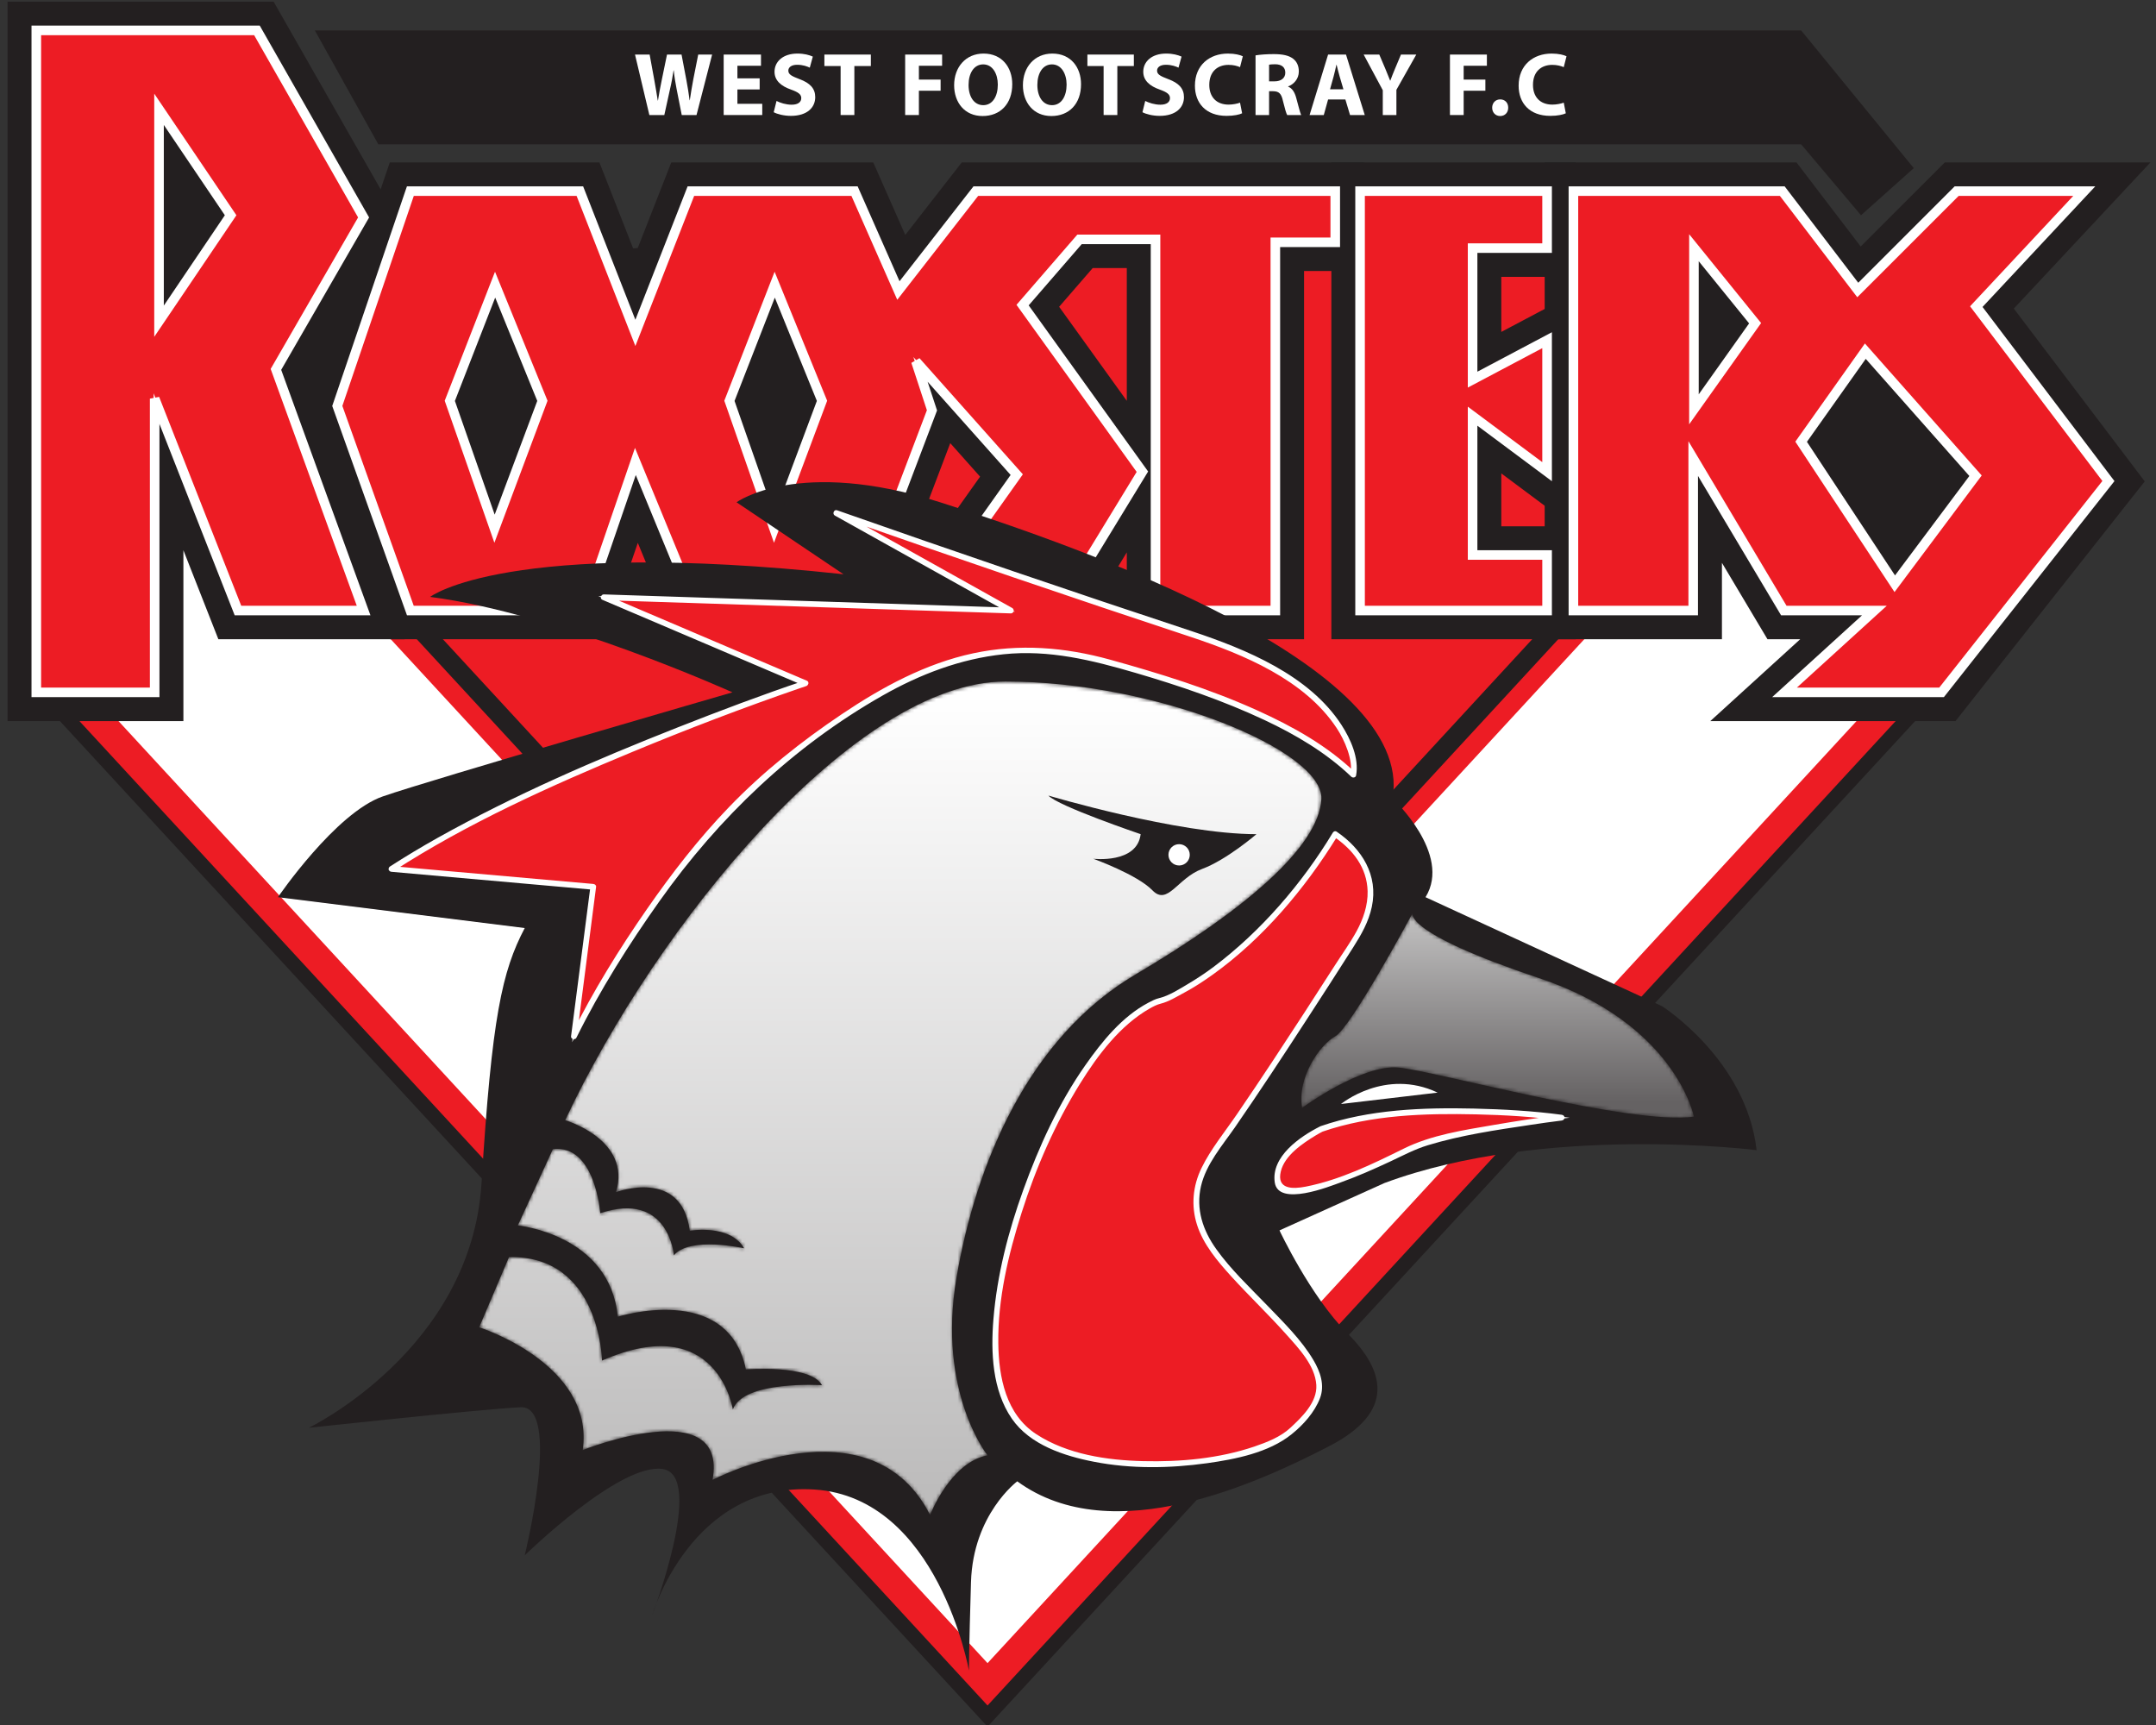
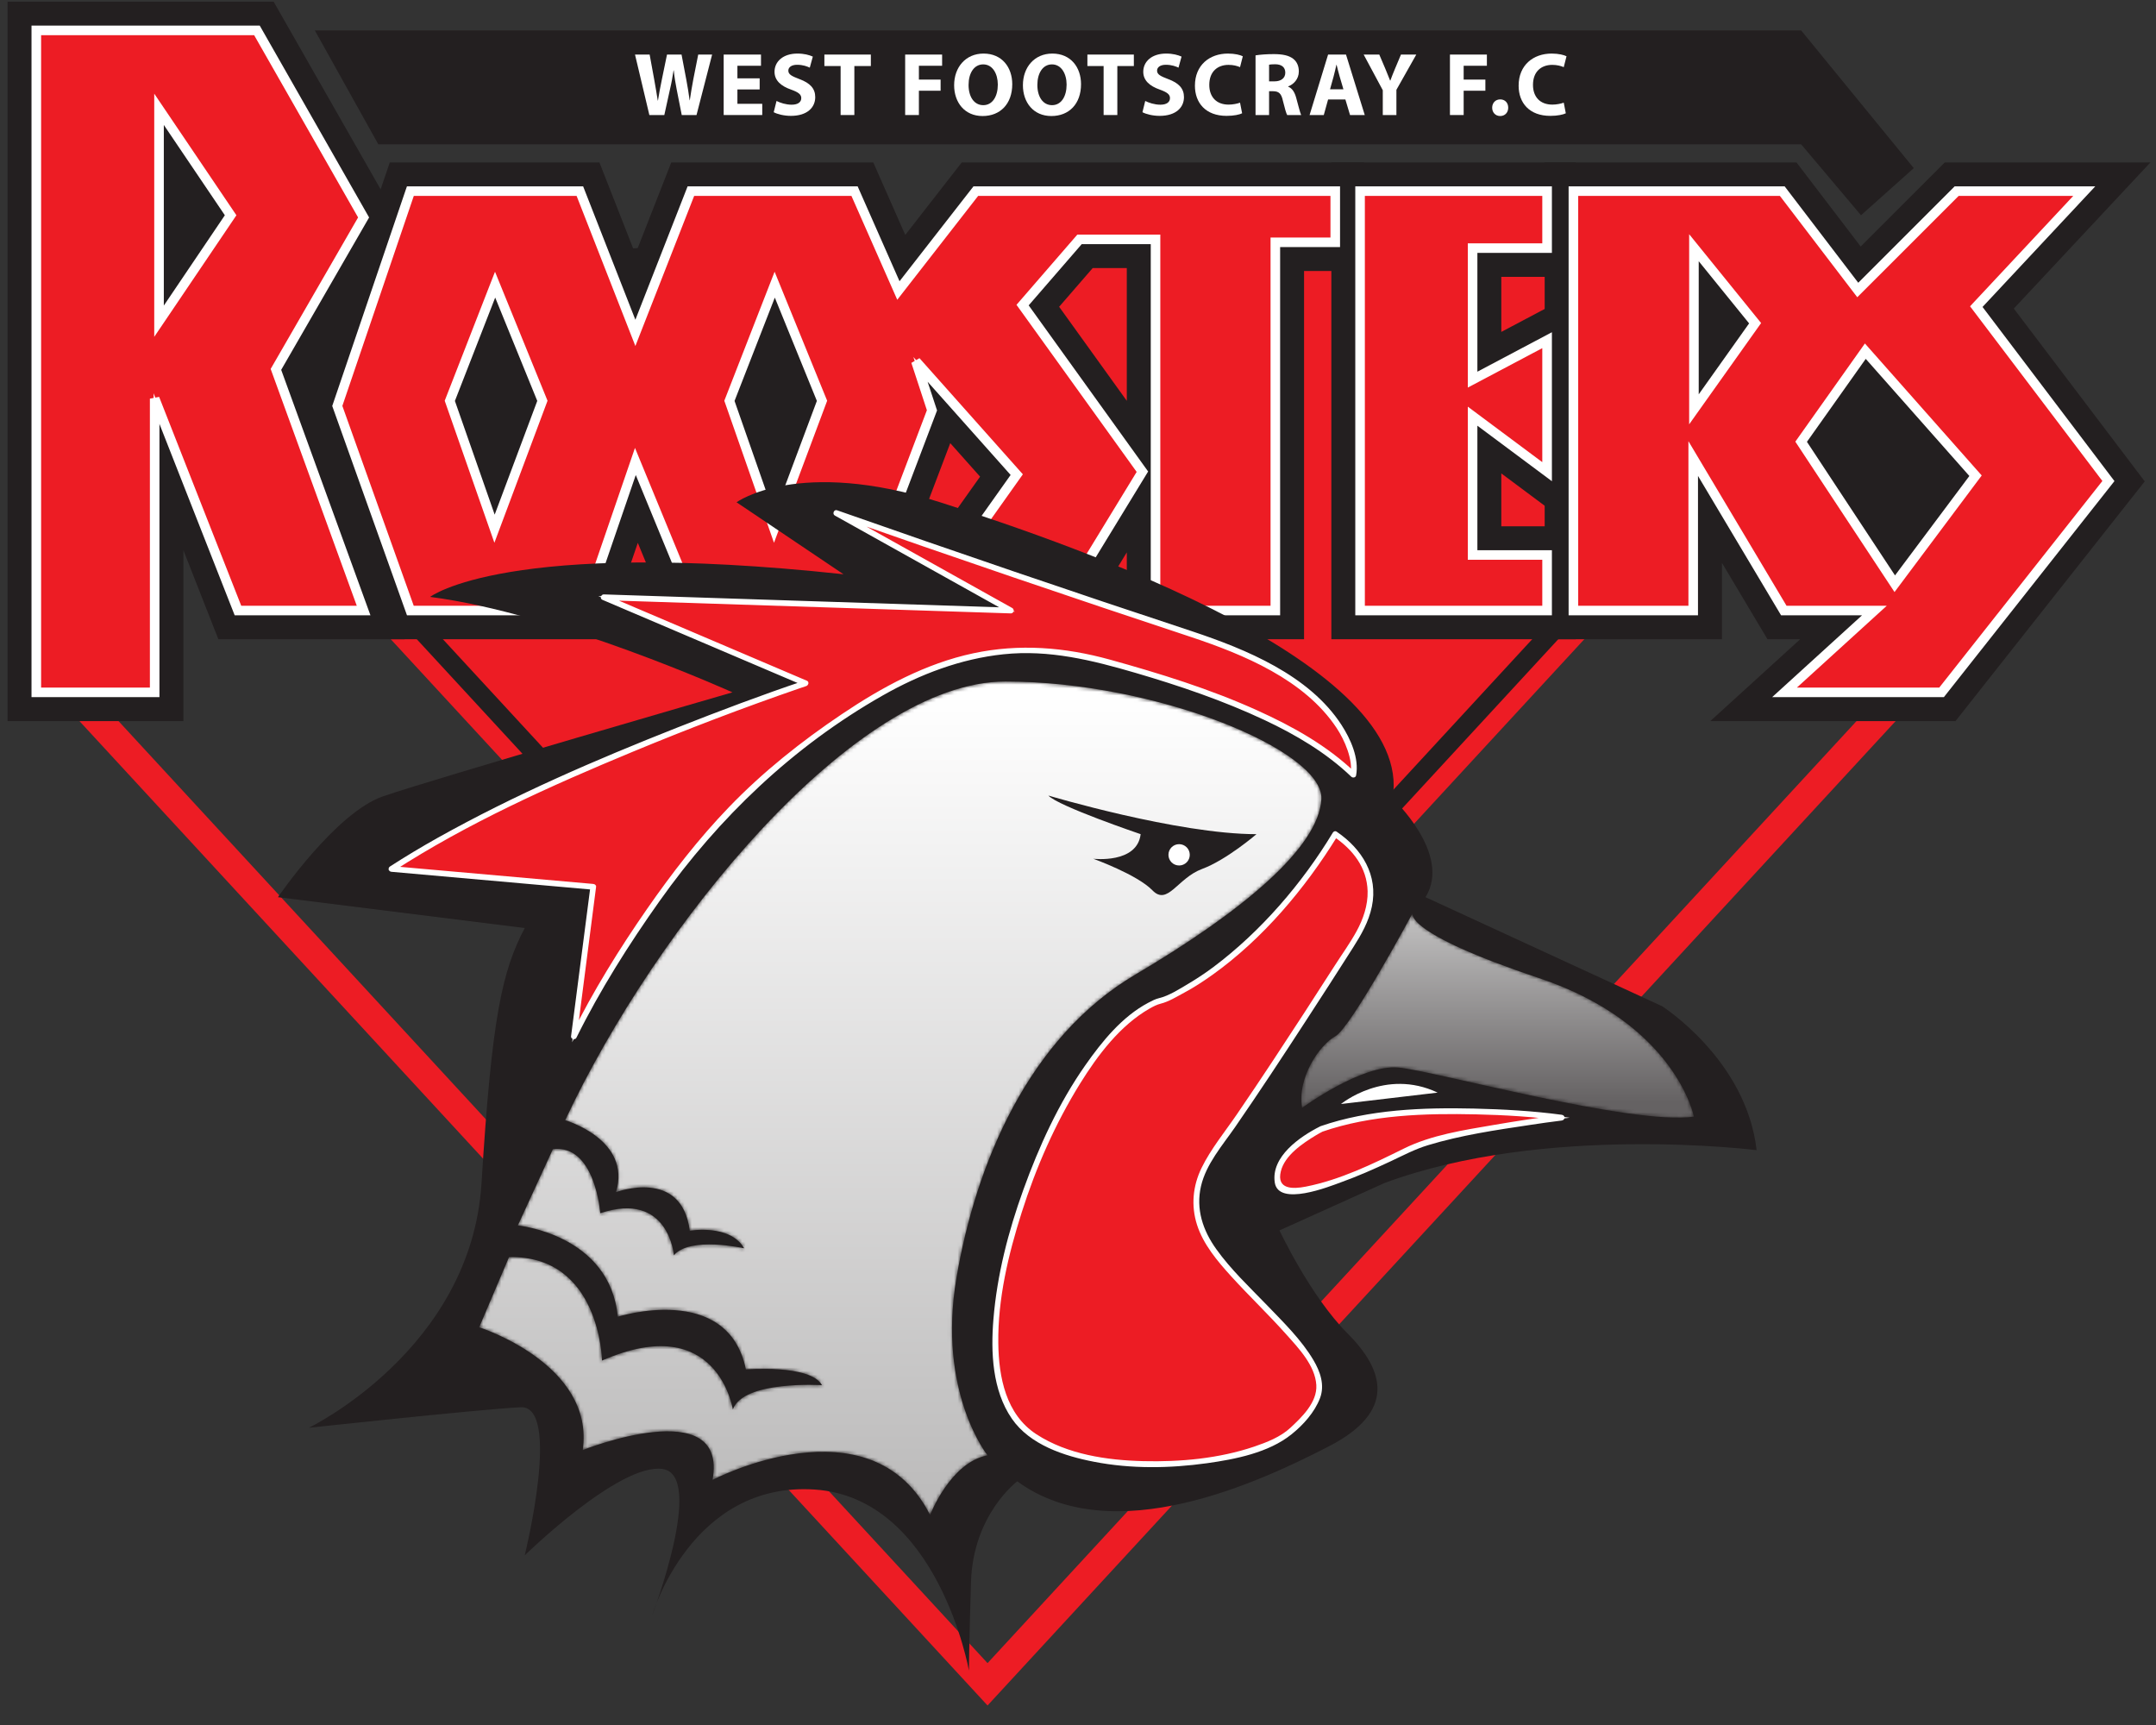
<svg xmlns="http://www.w3.org/2000/svg" width="600" height="480" viewBox="0 0 600 480" fill="none">
  <rect x="0" y="0" width="600" height="480" fill="#333333" stroke="none" />
  <g clip-path="url(#clip0_1930_4821)">
-     <path d="M528.855 193.323L522.987 187.903L274.826 456.894L28.784 190.203V116.044H520.869V193.323H528.855H536.855V100.051H12.79V196.445L274.826 480.467L536.855 196.445V193.323H528.855Z" fill="#231F20" />
-     <path d="M528.855 193.323L274.826 468.671L20.787 193.323V108.044H528.855V193.323Z" fill="white" />
    <path d="M528.855 193.323L525.922 190.61L274.826 462.785L24.781 191.763V112.049H524.864V193.323L528.855 193.323L532.861 193.323V104.052H16.791V194.887L274.826 474.571L532.861 194.887V193.323L528.855 193.323Z" fill="#ED1C24" />
    <path d="M528.855 70.751L522.987 65.317L274.826 334.308L12.79 50.286V87.203H536.855V50.286L522.987 65.317L528.855 70.751H520.869V71.205H28.784V70.751H20.787L14.902 76.159L274.826 357.876L534.739 76.159L528.855 70.751Z" fill="#ED1C24" />
    <path d="M528.855 70.751L274.826 346.094L20.787 70.751L20.787 79.218L386.154 61.721L528.855 79.218V70.751Z" fill="#ED1C24" />
    <path d="M528.855 70.751L526.901 68.942L274.825 342.16L18.122 63.918V82.003L386.051 64.395L531.525 82.222V63.918L526.901 68.942L528.855 70.751H526.201V76.202L386.246 59.046L23.451 76.412V70.751H20.787L18.828 72.55L274.825 350.034L530.82 72.55L528.855 70.751Z" fill="#231F20" />
    <path d="M10.106 8.462H2.11V200.651H51.039V153.106L60.772 177.877H112.604L88.754 106.884L110.401 60.523L76.149 0.466H2.11V8.462H10.106V16.448H66.857L91.971 60.474L68.005 102.019L89.778 161.896H71.659L50.48 108.005L35.051 110.932V184.66H18.096V8.462H10.106Z" fill="#231F20" />
    <path d="M114.192 53.184L106.629 50.619L85.397 113.022L108.567 177.877H168.296L177.5 151.058L188.542 177.877H243.731L267.845 114.369L262.483 98.07L254.89 100.561L248.92 105.872L272.75 132.631L240.634 177.877H298.824L327.508 130.897L294.752 85.365L304.087 74.599H313.581V177.877H362.911V75.415H379.582V45.196H267.651L251.93 65.374L243.02 45.196H186.814L176.819 70.708L166.817 45.196H108.476L106.629 50.619L114.192 53.184V61.173H155.913L176.819 114.541L197.726 61.173H232.603L248.097 96.3L275.47 61.173H363.599V67.418H371.594V59.43H346.929V161.896H329.568V58.61H296.783L274.395 84.434L308.327 131.619L289.846 161.896H271.586L293.148 131.508L260.855 95.243L247.299 103.054L250.882 113.982L232.704 161.896H199.249L176.138 105.763L156.878 161.896H119.827L102.343 112.888L121.766 55.756L114.192 53.184Z" fill="#231F20" />
    <path d="M378.498 53.184H370.507V177.877H438.54V146.444H417.802V131.732L438.54 147.186V81.382L417.802 92.361V77.033H438.54V45.196H370.507V53.184H378.498V61.173H422.554V69.045H430.545V61.042H401.82V118.92L422.554 107.935V115.32L401.82 99.877V162.436H422.554V169.888H430.545V161.896H386.495V53.184H378.498Z" fill="#231F20" />
    <path d="M437.864 53.184H429.875V177.877H479.204V156.618L491.877 177.877H500.979L475.965 200.651H544.202L596.868 133.953L560.431 85.863L598.45 45.196H541.218L517.817 68.593L499.948 45.196H429.875V53.184H437.864V61.173H492.043L516.193 92.804L547.838 61.173H561.615L539.552 84.78L576.652 133.751L536.448 184.66H517.28L542.282 161.896H500.963L463.218 98.58V161.896H445.866V53.184H437.864Z" fill="#231F20" />
    <path d="M10.106 8.462V192.652H43.037V110.932L66.218 169.888H101.184L76.787 102.798L101.184 60.511L71.507 8.462H10.106Z" fill="#ED1C24" />
    <path d="M10.106 8.462V192.652H43.037V110.932L66.218 169.888H101.184L76.787 102.798L101.184 60.511L71.507 8.462H10.106Z" stroke="white" stroke-width="0.567" stroke-miterlimit="10" />
    <path d="M10.106 8.462H8.769V193.981H44.374V117.958L65.31 171.217H103.095L78.255 102.913L102.719 60.511L72.279 7.115H8.769V8.462H10.106V9.787H70.726L99.653 60.505L75.324 102.662L99.287 168.556H67.133L44.286 110.436L41.713 110.932V191.325H11.44V8.462H10.106Z" fill="white" />
    <path d="M44.261 89.372V30.419L64.192 59.899L44.261 89.372Z" fill="#231F20" />
    <path d="M44.261 89.372H45.591V34.77L62.572 59.899L43.16 88.63L44.261 89.372L45.362 90.128L65.791 59.899L42.924 26.063V93.726L45.362 90.128L44.261 89.372Z" fill="white" />
    <path d="M114.193 53.184L93.865 112.956L114.193 169.888H162.585L176.82 128.404L193.898 169.888H238.222L259.362 114.177L254.891 100.561L282.952 132.071L256.113 169.888H294.331L317.917 131.254L284.577 84.892L300.433 66.596H321.578V169.888H354.922V67.418H371.594V53.184H271.562L250.01 80.837L237.812 53.184H192.273L176.82 92.63L161.366 53.184H114.193Z" fill="#ED1C24" />
    <path d="M114.193 53.184L93.865 112.956L114.193 169.888H162.585L176.82 128.404L193.898 169.888H238.222L259.362 114.177L254.891 100.561L282.952 132.071L256.113 169.888H294.331L317.917 131.254L284.577 84.892L300.433 66.596H321.578V169.888H354.922V67.418H371.594V53.184H271.562L250.01 80.837L237.812 53.184H192.273L176.82 92.63L161.366 53.184H114.193Z" stroke="white" stroke-width="0.567" stroke-miterlimit="10" />
    <path d="M114.193 53.184L112.933 52.756L92.459 112.968L113.259 171.217H163.539L176.931 132.18L193.006 171.217H239.138L260.774 114.206L258.148 106.225L281.248 132.162L253.53 171.217H295.083L319.516 131.2L286.275 84.971L301.037 67.934H320.247V171.217H356.252V68.753H372.925V51.848H270.917L250.332 78.258L238.674 51.848H191.359L176.82 88.974L162.28 51.848H113.25L112.933 52.756L114.193 53.184V54.513H160.464L176.82 96.282L193.181 54.513H236.948L249.701 83.415L272.212 54.513H370.258V66.088H353.585V168.556H322.908V65.274H299.819L282.884 84.821L316.324 131.313L293.586 168.556H258.695L284.656 131.981L255.885 99.666L253.624 100.977L257.946 114.15L237.304 168.556H194.792L176.708 124.632L161.63 168.556H115.137L95.277 112.947L115.461 53.621L114.193 53.184Z" fill="white" />
    <path d="M215.597 79.218L202.994 111.541L215.434 147.12L228.765 111.541L215.597 79.218Z" fill="#231F20" />
    <path d="M215.597 79.218L214.356 78.72L201.569 111.512L215.396 151.033L230.192 111.512L215.57 75.614L214.356 78.72L215.597 79.218L214.361 79.709L227.329 111.555L215.485 143.204L204.418 111.566L216.84 79.693L215.597 79.218Z" fill="white" />
    <path d="M137.784 79.218L125.18 111.541L137.626 147.12L150.947 111.541L137.784 79.218Z" fill="#231F20" />
    <path d="M137.784 79.218L136.54 78.72L123.758 111.512L137.586 151.033L152.375 111.512L137.759 75.614L136.54 78.72L137.784 79.218L136.551 79.709L149.516 111.555L137.666 143.204L126.596 111.566L139.023 79.693L137.784 79.218Z" fill="white" />
    <path d="M378.498 53.184V169.888H430.545V154.438H409.811V115.8L430.545 131.254V94.659L409.811 105.639V69.045H430.545V53.184H378.498Z" fill="#ED1C24" />
    <path d="M378.498 53.184V169.888H430.545V154.438H409.811V115.8L430.545 131.254V94.659L409.811 105.639V69.045H430.545V53.184H378.498Z" stroke="white" stroke-width="0.567" stroke-miterlimit="10" />
    <path d="M378.497 53.184H377.167V171.217H431.884V153.1H411.146V118.456L431.884 133.903V92.447L411.146 103.427V70.368H431.884V51.848H377.167V53.184H378.497V54.513H429.208V67.719H408.481V107.848L429.208 96.875V128.598L408.481 113.156V155.765H429.208V168.556H379.831V53.184H378.497Z" fill="white" />
    <path d="M437.864 53.184V169.888H471.207V127.598L496.424 169.888H521.635L496.623 192.652H540.328L586.76 133.86L549.989 85.32L580.037 53.184H544.527L517.006 80.699L495.992 53.184H437.864Z" fill="#ED1C24" />
    <path d="M437.864 53.184V169.888H471.207V127.598L496.424 169.888H521.635L496.623 192.652H540.328L586.76 133.86L549.989 85.32L580.037 53.184H544.527L517.006 80.699L495.992 53.184H437.864Z" stroke="white" stroke-width="0.567" stroke-miterlimit="10" />
    <path d="M437.864 53.184H436.534V171.217H472.538V132.431L495.663 171.217H518.19L493.181 193.981H540.973L588.439 133.871L551.725 85.412L583.104 51.848H543.972L517.138 78.679L496.653 51.848H436.534V53.184H437.864V54.513H495.333L516.869 82.713L545.081 54.513H576.97L548.253 85.231L585.077 133.84L539.683 191.325H500.065L525.079 168.556H497.18L469.877 122.764V168.556H439.205V53.184H437.864Z" fill="white" />
    <path d="M471.412 68.928V113.892L488.428 89.94L471.412 68.928Z" fill="#231F20" />
    <path d="M471.411 68.928H470.081V118.073L490.105 89.893L470.081 65.167V68.928H471.411L470.371 69.763L486.765 89.988L472.742 109.725V68.928H471.411Z" fill="white" />
    <path d="M519.108 97.717L501.242 122.925L527.295 162.436L549.782 132.389L519.108 97.717Z" fill="#231F20" />
    <path d="M519.107 97.717L518.022 96.945L499.628 122.894L527.231 164.748L551.497 132.307L518.99 95.573L518.022 96.945L519.107 97.717L518.108 98.6L548.06 132.449L527.367 160.112L502.858 122.943L520.194 98.485L519.107 97.717Z" fill="white" />
    <path d="M87.61 8.462L105.282 40.153H501.242L517.908 59.899L532.591 46.786L501.242 8.462H87.61Z" fill="#231F20" />
    <path d="M180.713 32.008L176.719 15.184H180.79L182.062 22.128C182.429 24.113 182.78 26.292 183.049 27.981H183.104C183.384 26.165 183.776 24.15 184.201 22.074L185.622 15.184H189.669L191.014 22.267C191.395 24.238 191.664 26.045 191.917 27.904H191.964C192.213 26.045 192.594 24.062 192.943 22.074L194.309 15.184H198.178L193.837 32.008H189.725L188.293 24.762C187.968 23.077 187.694 21.497 187.502 19.577H187.451C187.151 21.465 186.876 23.077 186.47 24.762L184.876 32.008H180.713Z" fill="white" />
    <path d="M211.409 24.89H205.217V28.886H212.129V32.008H201.395V15.184H211.778V18.3H205.217V21.8H211.409V24.89Z" fill="white" />
    <path d="M216.103 28.094C217.123 28.61 218.692 29.135 220.318 29.135C222.063 29.135 222.988 28.409 222.988 27.302C222.988 26.264 222.185 25.667 220.163 24.936C217.372 23.969 215.545 22.409 215.545 19.971C215.545 17.109 217.941 14.906 221.911 14.906C223.811 14.906 225.207 15.303 226.201 15.748L225.357 18.825C224.678 18.499 223.48 18.024 221.835 18.024C220.191 18.024 219.387 18.777 219.387 19.649C219.387 20.725 220.337 21.189 222.505 22.022C225.48 23.117 226.875 24.662 226.875 27.032C226.875 29.855 224.704 32.242 220.093 32.242C218.164 32.242 216.267 31.748 215.32 31.223L216.103 28.094Z" fill="white" />
    <path d="M233.938 18.375H229.42V15.184H242.351V18.375H237.76V32.008H233.938V18.375Z" fill="white" />
    <path d="M251.9 15.184H262.185V18.3H255.722V22.149H261.764V25.246H255.722V32.008H251.9V15.184Z" fill="white" />
    <path d="M269.546 23.639C269.546 26.937 271.094 29.263 273.642 29.263C276.212 29.263 277.685 26.817 277.685 23.546C277.685 20.521 276.238 17.917 273.622 17.917C271.048 17.917 269.546 20.369 269.546 23.639ZM281.704 23.419C281.704 28.927 278.354 32.287 273.44 32.287C268.45 32.287 265.53 28.504 265.53 23.718C265.53 18.685 268.754 14.906 273.719 14.906C278.882 14.906 281.704 18.777 281.704 23.419Z" fill="white" />
    <path d="M288.69 23.639C288.69 26.937 290.239 29.263 292.782 29.263C295.356 29.263 296.829 26.817 296.829 23.546C296.829 20.521 295.372 17.917 292.756 17.917C290.188 17.917 288.69 20.369 288.69 23.639ZM300.843 23.419C300.843 28.927 297.503 32.287 292.578 32.287C287.593 32.287 284.67 28.504 284.67 23.718C284.67 18.685 287.892 14.906 292.859 14.906C298.026 14.906 300.843 18.777 300.843 23.419Z" fill="white" />
    <path d="M307.128 18.375H302.616V15.184H315.543V18.375H310.947V32.008H307.128V18.375Z" fill="white" />
    <path d="M318.709 28.094C319.739 28.61 321.303 29.135 322.933 29.135C324.674 29.135 325.597 28.409 325.597 27.302C325.597 26.264 324.795 25.667 322.78 24.936C319.983 23.969 318.162 22.409 318.162 19.971C318.162 17.109 320.552 14.906 324.527 14.906C326.42 14.906 327.817 15.303 328.818 15.748L327.969 18.825C327.294 18.499 326.095 18.024 324.451 18.024C322.806 18.024 322.004 18.777 322.004 19.649C322.004 20.725 322.948 21.189 325.126 22.022C328.096 23.117 329.491 24.662 329.491 27.032C329.491 29.855 327.324 32.242 322.705 32.242C320.785 32.242 318.886 31.748 317.937 31.223L318.709 28.094Z" fill="white" />
    <path d="M345.673 31.526C344.961 31.884 343.387 32.242 341.346 32.242C335.529 32.242 332.54 28.633 332.54 23.846C332.54 18.105 336.63 14.906 341.721 14.906C343.692 14.906 345.183 15.303 345.864 15.66L345.093 18.685C344.321 18.348 343.245 18.051 341.894 18.051C338.874 18.051 336.535 19.88 336.535 23.62C336.535 26.987 338.523 29.108 341.915 29.108C343.073 29.108 344.343 28.855 345.093 28.565L345.673 31.526Z" fill="white" />
    <path d="M353.176 22.64H354.672C356.565 22.64 357.688 21.691 357.688 20.226C357.688 18.685 356.641 17.901 354.891 17.879C353.969 17.879 353.449 17.944 353.176 18.001V22.64ZM349.407 15.404C350.626 15.205 352.449 15.056 354.473 15.056C356.961 15.056 358.718 15.434 359.917 16.378C360.908 17.172 361.456 18.348 361.456 19.889C361.456 22.047 359.936 23.518 358.486 24.044V24.113C359.668 24.591 360.314 25.717 360.734 27.263C361.263 29.162 361.79 31.352 362.104 32.008H358.21C357.942 31.526 357.536 30.156 357.037 28.094C356.591 25.982 355.87 25.413 354.322 25.384H353.176V32.008H349.407V15.404Z" fill="white" />
    <path d="M373.863 24.84L372.812 21.27C372.517 20.274 372.212 19.024 371.964 18.024H371.913C371.67 19.024 371.414 20.301 371.136 21.27L370.142 24.84H373.863ZM369.599 27.682L368.4 32.008H364.45L369.599 15.184H374.584L379.803 32.008H375.706L374.41 27.682H369.599Z" fill="white" />
    <path d="M384.818 32.008V25.11L379.498 15.184H383.844L385.564 19.219C386.088 20.451 386.433 21.354 386.869 22.438H386.914C387.287 21.397 387.687 20.424 388.184 19.219L389.881 15.184H394.145L388.611 24.99V32.008H384.818Z" fill="white" />
    <path d="M403.511 15.184H413.791V18.3H407.328V22.149H413.37V25.246H407.328V32.008H403.511V15.184Z" fill="white" />
    <path d="M415.263 29.975C415.263 28.633 416.183 27.655 417.508 27.655C418.827 27.655 419.726 28.61 419.726 29.975C419.726 31.304 418.827 32.287 417.487 32.287C416.183 32.287 415.263 31.304 415.263 29.975Z" fill="white" />
    <path d="M435.753 31.526C435.048 31.884 433.473 32.242 431.438 32.242C425.614 32.242 422.624 28.633 422.624 23.846C422.624 18.105 426.711 14.906 431.808 14.906C433.779 14.906 435.28 15.303 435.952 15.66L435.179 18.685C434.403 18.348 433.326 18.051 431.985 18.051C428.961 18.051 426.619 19.88 426.619 23.62C426.619 26.987 428.614 29.108 432.006 29.108C433.154 29.108 434.427 28.855 435.179 28.565L435.753 31.526Z" fill="white" />
    <path d="M77.35 249.652C77.35 249.652 93.377 226.178 106.536 221.609C119.696 217.022 203.833 192.652 203.833 192.652C203.833 192.652 155.186 170.669 119.696 166.091C119.696 166.091 140.87 149.699 234.74 159.79L204.975 139.765C204.975 139.765 222.144 127.172 261.636 139.765C301.128 152.346 393.849 184.964 387.554 222.179C387.554 222.179 404.155 237.636 396.713 249.652L462.533 279.981C462.533 279.981 485.993 294.867 488.854 320.047C488.854 320.047 429.903 312.603 385.265 329.198L356.073 342.37C356.073 342.37 364.659 360.679 374.959 370.987C385.265 381.282 388.697 392.731 369.811 402.458C350.931 412.195 309.713 431.654 283.1 412.195C283.1 412.195 270.794 421.348 270.22 440.231C269.65 459.119 269.65 464.843 269.65 464.843C269.65 464.843 261.067 416.771 226.728 414.482C192.385 412.195 181.512 449.39 181.512 449.39C181.512 449.39 196.39 410.47 184.373 408.758C172.352 407.042 146.03 432.793 146.03 432.793C146.03 432.793 156.328 391.017 144.876 391.581C133.434 392.156 85.927 397.304 85.927 397.304C85.927 397.304 131.151 375.561 134.006 329.198C136.871 282.845 139.735 270.245 146.03 258.239L77.35 249.652Z" fill="#231F20" />
    <path d="M331.598 176.451C282.47 160.24 232.735 142.76 232.735 142.76L281.309 169.888L168.021 166.204L224.175 190.128C224.175 190.128 150.44 214.847 108.943 241.796L165.098 246.758L159.725 288.36C159.725 288.36 183.654 239.93 215.88 213.556C248.102 187.196 273.977 174.902 306.692 183.776C339.412 192.652 363.044 202.428 376.619 215.562C376.619 215.562 381.01 192.764 331.598 176.451Z" fill="#ED1C24" />
    <path d="M331.598 176.451C282.47 160.24 232.735 142.76 232.735 142.76L281.309 169.888L168.021 166.204L224.175 190.128C224.175 190.128 150.44 214.847 108.943 241.796L165.098 246.758L159.725 288.36C159.725 288.36 183.654 239.93 215.88 213.556C248.102 187.196 273.977 174.902 306.692 183.776C339.412 192.652 363.044 202.428 376.619 215.562C376.619 215.562 381.01 192.764 331.598 176.451Z" stroke="white" stroke-width="0.567" stroke-miterlimit="10" />
    <path d="M331.812 175.686C298.751 164.771 265.795 153.521 232.937 141.986C232.074 141.685 231.547 143.027 232.329 143.457C248.513 152.488 264.707 161.536 280.903 170.578C281.03 170.082 281.171 169.582 281.309 169.093C255.387 168.242 229.471 167.399 203.554 166.557C191.705 166.177 179.865 165.788 168.022 165.398C167.27 165.38 166.868 166.566 167.617 166.892C186.333 174.861 205.055 182.838 223.773 190.818C223.835 190.327 223.895 189.834 223.962 189.354C212.016 193.364 200.213 197.837 188.49 202.451C165.742 211.43 143.15 221.197 121.787 233.142C117.29 235.664 112.867 238.311 108.538 241.105C107.842 241.553 108.156 242.529 108.943 242.588C127.658 244.247 146.38 245.907 165.098 247.573C164.829 247.301 164.553 247.034 164.3 246.758C162.501 260.63 160.715 274.502 158.92 288.36C158.817 289.166 160.076 289.458 160.406 288.765C166.974 275.489 175.003 262.785 183.561 250.718C200.071 227.446 220.723 207.692 245.636 193.535C256.016 187.633 267.342 183.307 279.275 182.057C291.946 180.723 303.95 183.71 316.023 187.239C328.228 190.818 340.34 194.925 351.87 200.343C360.586 204.435 369.065 209.431 376.055 216.126C376.457 216.518 377.274 216.391 377.391 215.78C378.285 210.977 375.847 205.609 373.33 201.727C364.345 187.862 346.777 180.68 331.812 175.686C330.827 175.36 330.41 176.906 331.385 177.232C346.048 182.113 363.009 189.085 371.945 202.535C374.254 206.008 376.579 211.476 375.847 215.349C376.294 215.238 376.74 215.111 377.187 215.008C369.349 207.484 359.76 202.136 349.936 197.694C336.731 191.717 322.806 187.403 308.861 183.542C296.325 180.078 283.634 179.057 270.85 181.787C257.61 184.615 245.447 191.208 234.303 198.704C223.032 206.261 212.25 214.838 202.828 224.634C194.429 233.353 186.979 242.972 180.078 252.905C172.331 264.066 165.061 275.783 159.03 287.959C159.529 288.088 160.031 288.235 160.524 288.36C162.31 274.502 164.107 260.63 165.89 246.758C165.953 246.303 165.482 246 165.098 245.966C146.38 244.313 127.658 242.656 108.943 240.998C109.08 241.488 109.212 241.992 109.345 242.488C130.236 228.979 153.212 218.675 176.129 209.168C191.451 202.816 206.97 196.884 222.656 191.484C223.231 191.292 223.811 191.088 224.382 190.9C224.968 190.703 225.271 189.73 224.576 189.433C205.863 181.457 187.147 173.487 168.422 165.507C168.292 166.009 168.158 166.501 168.022 167.003C193.939 167.836 219.854 168.69 245.777 169.527C257.615 169.908 269.459 170.302 281.309 170.684C282.1 170.714 282.392 169.573 281.708 169.192C265.514 160.159 249.324 151.103 233.131 142.067C232.927 142.565 232.725 143.048 232.51 143.534C265.368 155.061 298.327 166.304 331.385 177.232C332.371 177.547 332.787 176.005 331.812 175.686Z" fill="white" />
    <path d="M371.593 232.117C371.593 232.117 350.153 267.759 322.809 278.507C322.809 278.507 310.109 281.434 295.467 308.777C280.822 336.124 268.118 382.514 285.212 397.644C302.305 412.788 348.687 408.389 359.917 397.644C371.146 386.901 369.19 382.025 354.545 366.398C339.903 350.772 324.267 339.542 338.437 319.764C352.59 299.981 376.727 261.895 376.727 261.895C376.727 261.895 390.097 244.322 371.593 232.117Z" fill="#ED1C24" />
    <path d="M371.593 232.117C371.593 232.117 350.153 267.759 322.809 278.507C322.809 278.507 310.109 281.434 295.467 308.777C280.822 336.124 268.118 382.514 285.212 397.644C302.305 412.788 348.687 408.389 359.917 397.644C371.146 386.901 369.19 382.025 354.545 366.398C339.903 350.772 324.267 339.542 338.437 319.764C352.59 299.981 376.727 261.895 376.727 261.895C376.727 261.895 390.097 244.322 371.593 232.117Z" stroke="white" stroke-width="0.567" stroke-miterlimit="10" />
    <path d="M370.903 231.716C362.389 245.821 350.911 259.147 337.752 269.036C335.456 270.761 333.061 272.342 330.604 273.797C328.212 275.217 325.303 277.089 322.587 277.735C321.543 277.983 320.526 278.514 319.576 279.018C312.281 282.867 306.681 289.79 302.041 296.408C294.61 307.002 289.141 318.999 284.765 331.136C280.596 342.672 277.48 354.757 276.469 367.007C275.703 376.265 276.134 386.836 281.583 394.753C286.613 402.054 296.153 405.143 304.433 406.748C314.752 408.767 325.526 408.595 335.909 407.153C343.763 406.051 353.057 404.237 359.413 399.12C362.667 396.525 365.871 392.966 367.36 389.025C368.725 385.382 367.404 381.646 365.531 378.484C362.181 372.805 357.175 367.945 352.638 363.229C347.752 358.164 342.568 353.31 338.467 347.566C334.74 342.357 332.755 336.434 334.229 330.063C335.676 323.858 340.195 318.723 343.751 313.585C350.462 303.866 356.951 294.004 363.388 284.101C367.826 277.302 372.217 270.471 376.579 263.625C378.853 260.039 380.887 256.525 381.777 252.294C383.605 243.561 379.061 236.228 371.988 231.426C371.136 230.844 370.334 232.23 371.186 232.807C376.491 236.4 380.415 241.388 380.599 247.985C380.701 251.879 379.369 255.771 377.513 259.147C375.73 262.398 373.496 265.493 371.497 268.611C365.799 277.503 360.055 286.358 354.229 295.17C350.945 300.137 347.626 305.095 344.261 310.004C340.924 314.9 337 319.647 334.391 324.976C331.943 329.988 331.425 335.51 333.122 340.819C334.874 346.291 338.807 350.932 342.606 355.119C347.59 360.609 352.981 365.728 357.931 371.282C361.363 375.114 365.977 379.933 366.322 385.382C366.624 390.184 362.301 394.341 359.104 397.304C356.353 399.865 352.555 401.328 349.062 402.526C339.229 405.853 328.492 406.83 318.161 406.576C308.054 406.331 297.066 404.714 288.437 399.107C279.932 393.578 277.933 383.218 277.821 373.733C277.665 361.422 280.617 349.061 284.329 337.385C288.303 324.869 293.649 312.693 300.569 301.534C305.482 293.628 311.681 285.353 319.932 280.641C320.897 280.094 321.939 279.546 323.014 279.281C325.252 278.726 327.532 277.309 329.554 276.224C332.278 274.769 334.883 273.064 337.396 271.273C351.356 261.316 363.155 247.313 372.14 232.753C372.187 232.676 372.233 232.594 372.283 232.524C372.821 231.634 371.429 230.833 370.903 231.716Z" fill="white" />
    <mask id="mask0_1930_4821" style="mask-type:luminance" maskUnits="userSpaceOnUse" x="133" y="189" width="235" height="233">
      <path d="M133.347 369.333C133.347 369.333 165.579 379.582 162.168 403.499C162.168 403.499 202.691 387.395 198.294 411.801C198.294 411.801 242.237 388.857 258.843 421.568C258.843 421.568 264.433 406.929 274.825 404.964C274.825 404.964 260.793 387.395 266.164 355.655C271.541 323.911 286.187 288.758 315.972 271.178C345.752 253.604 367.035 235.837 367.73 222.361C368.435 208.867 321.832 189.635 279.835 189.635C237.841 189.635 182.674 257.508 157.277 311.717C157.277 311.717 175.829 317.072 171.438 331.734C171.438 331.734 189.725 324.824 191.953 342.465C191.953 342.465 203.178 340.516 207.085 347.349C207.085 347.349 191.953 343.935 187.551 349.298C187.551 349.298 186.085 331.236 167.045 337.586C167.045 337.586 165.676 318.333 153.862 319.764L144.099 341.003C144.099 341.003 169.737 343.45 171.925 366.398C171.925 366.398 202.59 356.654 207.575 381.053C207.575 381.053 225.537 379.582 228.764 385.443C228.764 385.443 206.813 384.013 203.945 392.22C203.945 392.22 199.762 364.449 167.534 378.59C167.534 378.59 167.045 349.298 141.658 349.792L133.347 369.333Z" fill="white" />
    </mask>
    <g mask="url(#mask0_1930_4821)">
      <path d="M133.347 369.333C133.347 369.333 165.579 379.582 162.168 403.499C162.168 403.499 202.691 387.395 198.294 411.801C198.294 411.801 242.237 388.857 258.843 421.568C258.843 421.568 264.433 406.929 274.825 404.964C274.825 404.964 260.793 387.395 266.164 355.655C271.541 323.911 286.187 288.758 315.972 271.178C345.752 253.604 367.035 235.837 367.73 222.361C368.435 208.867 321.832 189.635 279.835 189.635C237.841 189.635 182.674 257.508 157.277 311.717C157.277 311.717 175.829 317.072 171.438 331.734C171.438 331.734 189.725 324.824 191.953 342.465C191.953 342.465 203.178 340.516 207.085 347.349C207.085 347.349 191.953 343.935 187.551 349.298C187.551 349.298 186.085 331.236 167.045 337.586C167.045 337.586 165.676 318.333 153.862 319.764L144.099 341.003C144.099 341.003 169.737 343.45 171.925 366.398C171.925 366.398 202.59 356.654 207.575 381.053C207.575 381.053 225.537 379.582 228.764 385.443C228.764 385.443 206.813 384.013 203.945 392.22C203.945 392.22 199.762 364.449 167.534 378.59C167.534 378.59 167.045 349.298 141.658 349.792L133.347 369.333Z" fill="url(#paint0_linear_1930_4821)" />
    </g>
    <path d="M291.756 221.369C291.756 221.369 327.736 232.117 349.661 232.117C349.661 232.117 341.361 239.271 334.533 241.796C327.69 244.322 324.963 252.139 320.713 247.745C316.459 243.348 304.249 238.957 304.249 238.957C304.249 238.957 316.459 240.412 317.436 232.117C317.436 232.117 294.398 224.299 291.756 221.369Z" fill="#231F20" />
    <mask id="mask1_1930_4821" style="mask-type:luminance" maskUnits="userSpaceOnUse" x="362" y="254" width="110" height="57">
      <path d="M393.119 254.089C393.119 254.089 375.938 286.012 371.593 288.36C367.236 290.719 360.891 299.981 362.357 308.29C362.357 308.29 378.958 296.087 389.209 297.061C399.465 298.036 453.994 313.169 471.411 310.73C471.411 310.73 466.36 284.882 428.273 272.151C390.195 259.437 393.119 254.089 393.119 254.089Z" fill="white" />
    </mask>
    <g mask="url(#mask1_1930_4821)">
      <path d="M393.119 254.089C393.119 254.089 375.939 286.012 371.594 288.36C367.237 290.719 360.892 299.981 362.358 308.29C362.358 308.29 378.959 296.087 389.209 297.061C399.465 298.036 453.994 313.169 471.411 310.73C471.411 310.73 466.36 284.882 428.274 272.151C390.195 259.437 393.119 254.089 393.119 254.089Z" fill="url(#paint1_linear_1930_4821)" />
    </g>
    <path d="M367.735 314.149C367.735 314.149 354.058 320.991 355.52 328.8C356.987 336.606 382.867 324.407 392.137 319.764C401.423 315.123 434.62 311 434.62 311C434.62 311 392.651 305.364 367.735 314.149Z" fill="#ED1C24" />
    <path d="M367.735 314.149C367.735 314.149 354.058 320.991 355.52 328.8C356.987 336.606 382.867 324.407 392.137 319.764C401.423 315.123 434.62 311 434.62 311C434.62 311 392.651 305.364 367.735 314.149Z" stroke="white" stroke-width="0.567" stroke-miterlimit="10" />
    <path d="M367.338 313.457C361.734 316.284 353.707 321.833 354.754 329.015C355.748 335.873 370.024 330.14 373.157 328.997C377.856 327.308 382.441 325.281 386.965 323.164C390.411 321.55 393.707 319.784 397.364 318.673C406.551 315.879 416.232 314.453 425.721 313.038C428.68 312.585 431.651 312.168 434.621 311.799C435.656 311.658 435.651 310.329 434.621 310.2C426.534 309.116 418.334 308.661 410.181 308.471C396.002 308.147 381.05 308.695 367.526 313.366C366.55 313.721 366.973 315.256 367.947 314.921C381.584 310.2 396.565 309.768 410.862 310.085C418.786 310.259 426.762 310.744 434.621 311.799C434.621 311.269 434.621 310.73 434.621 310.2C428.311 310.984 422.015 311.946 415.749 313.021C407.333 314.466 398.368 315.793 390.64 319.623C382.015 323.896 372.897 328.331 363.389 330.19C359.753 330.905 355.235 330.982 356.444 325.945C357.52 321.505 362.455 318.199 366.105 315.974C366.77 315.569 367.451 315.193 368.142 314.84C369.065 314.382 368.253 312.995 367.338 313.457Z" fill="white" />
    <path d="M373.188 307.203C373.188 307.203 385.463 297.11 400.084 304.029L373.188 307.203Z" fill="white" />
    <path d="M331.105 237.865C331.105 239.504 329.776 240.831 328.137 240.831C326.498 240.831 325.171 239.504 325.171 237.865C325.171 236.226 326.498 234.899 328.137 234.899C329.776 234.899 331.105 236.226 331.105 237.865Z" fill="white" />
  </g>
  <defs>
    <linearGradient id="paint0_linear_1930_4821" x1="250.543" y1="193.311" x2="250.543" y2="414.756" gradientUnits="userSpaceOnUse">
      <stop stop-color="white" />
      <stop offset="1" stop-color="#BDBCBC" />
    </linearGradient>
    <linearGradient id="paint1_linear_1930_4821" x1="416.777" y1="257.187" x2="416.777" y2="306.76" gradientUnits="userSpaceOnUse">
      <stop stop-color="#BDBCBC" />
      <stop offset="1" stop-color="#656263" />
    </linearGradient>
    <clipPath id="clip0_1930_4821">
      <rect width="600" height="480" fill="white" />
    </clipPath>
  </defs>
</svg>